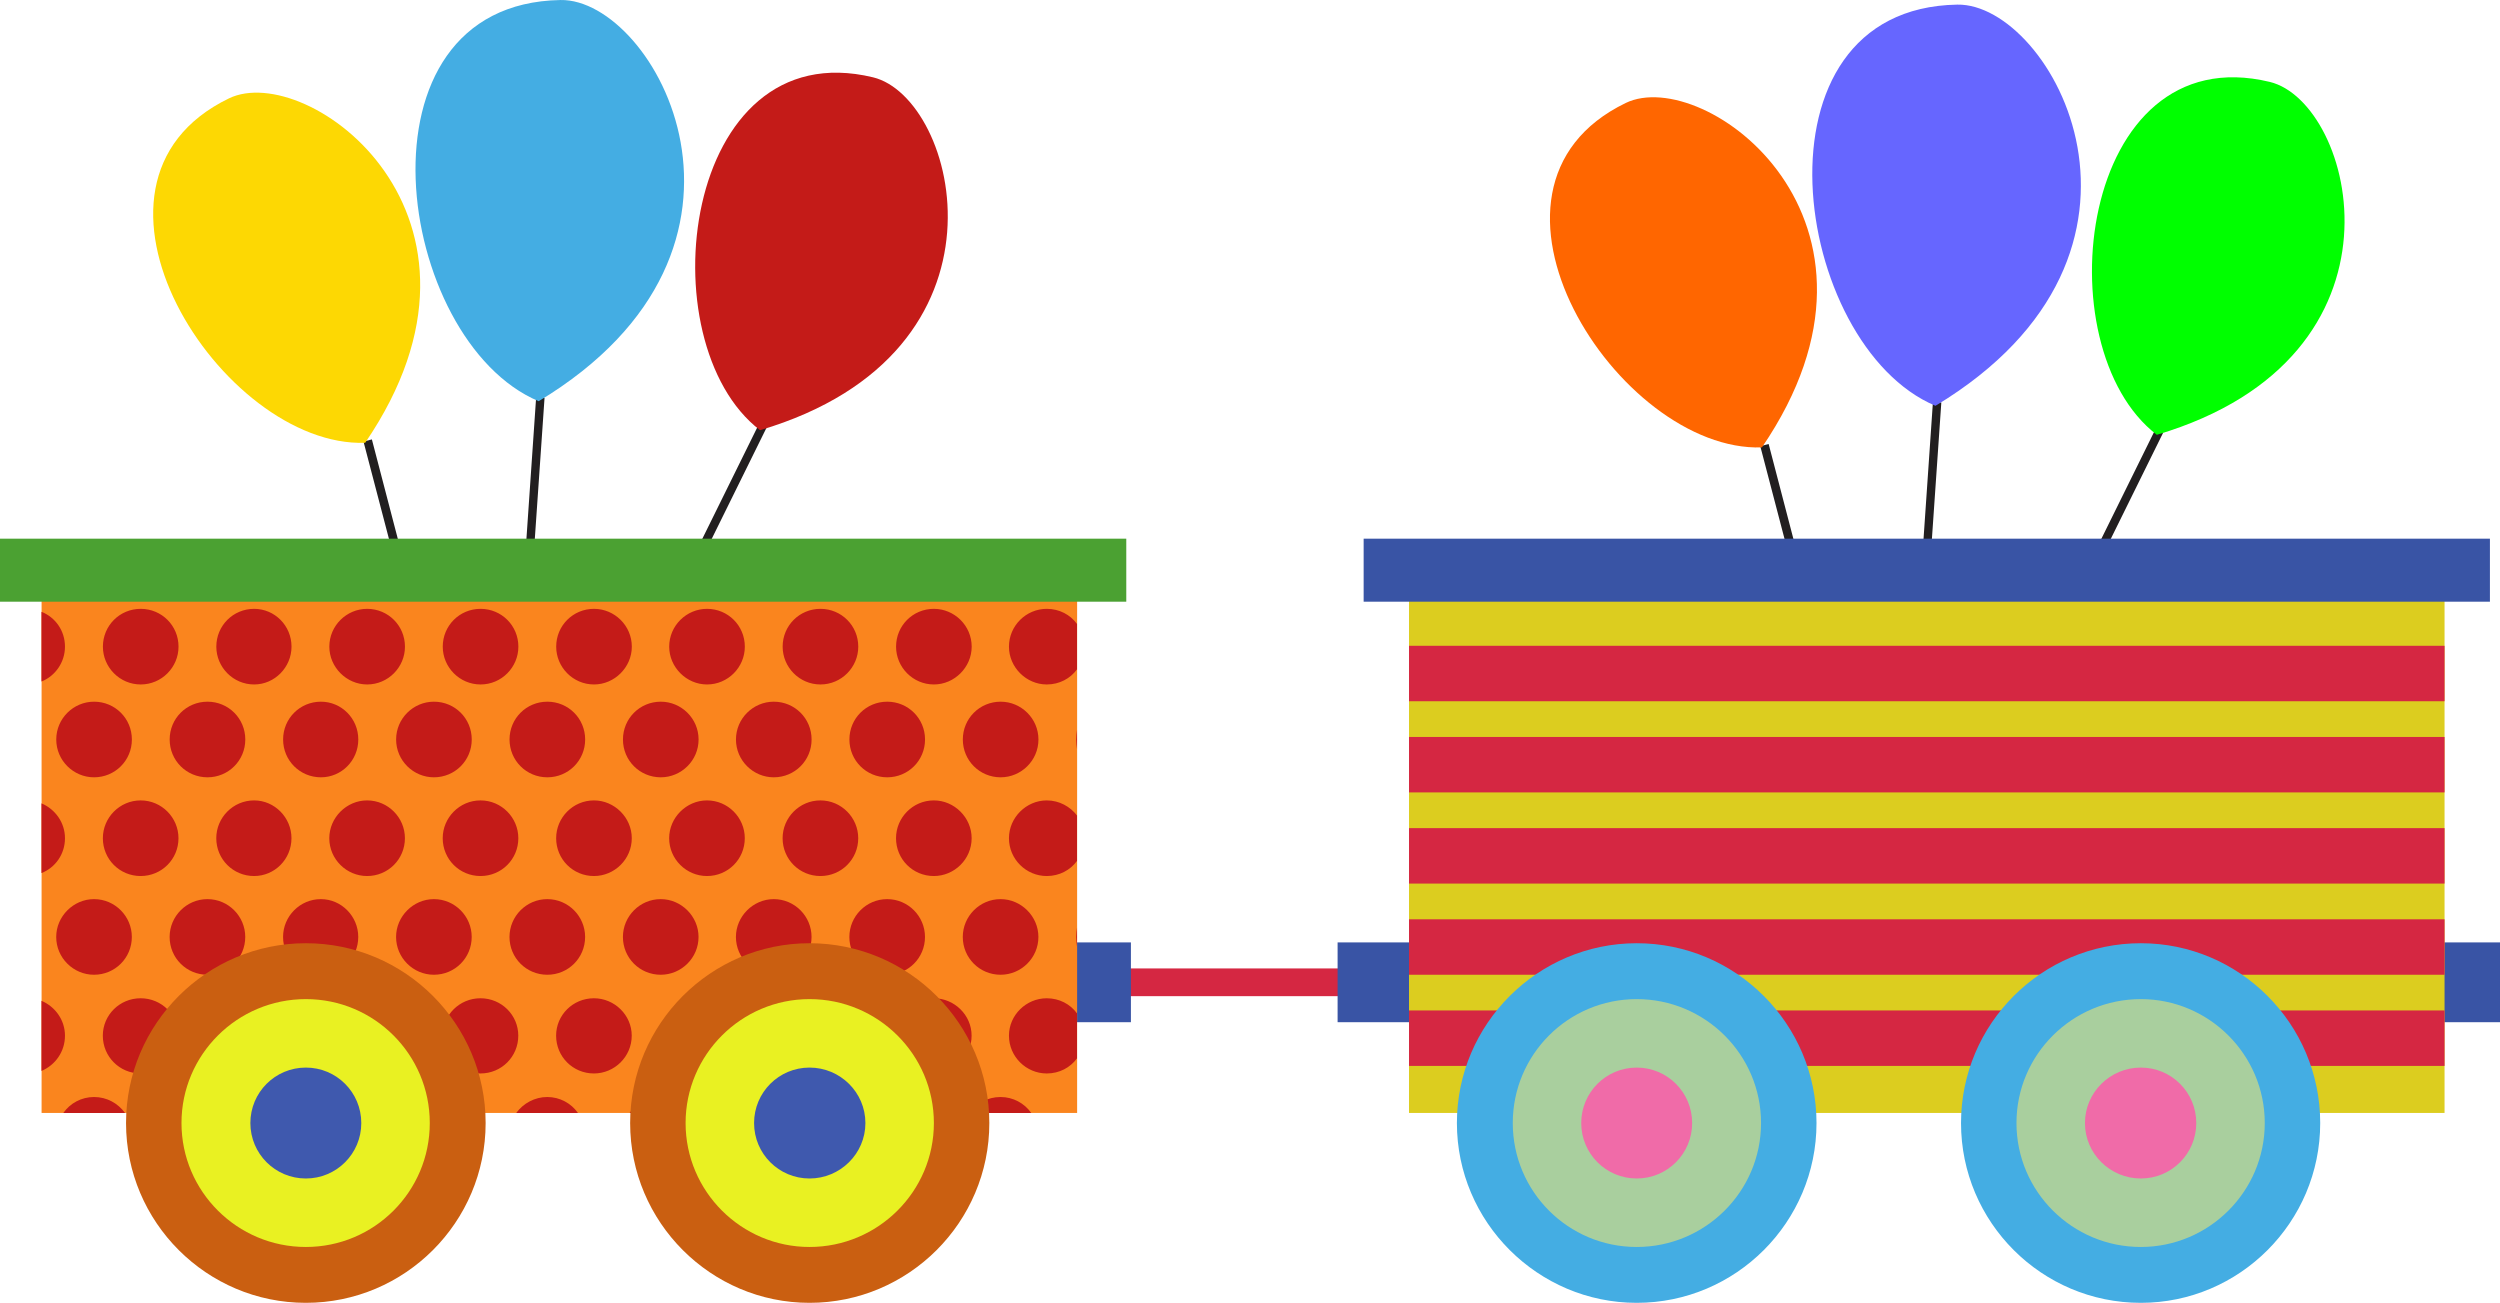
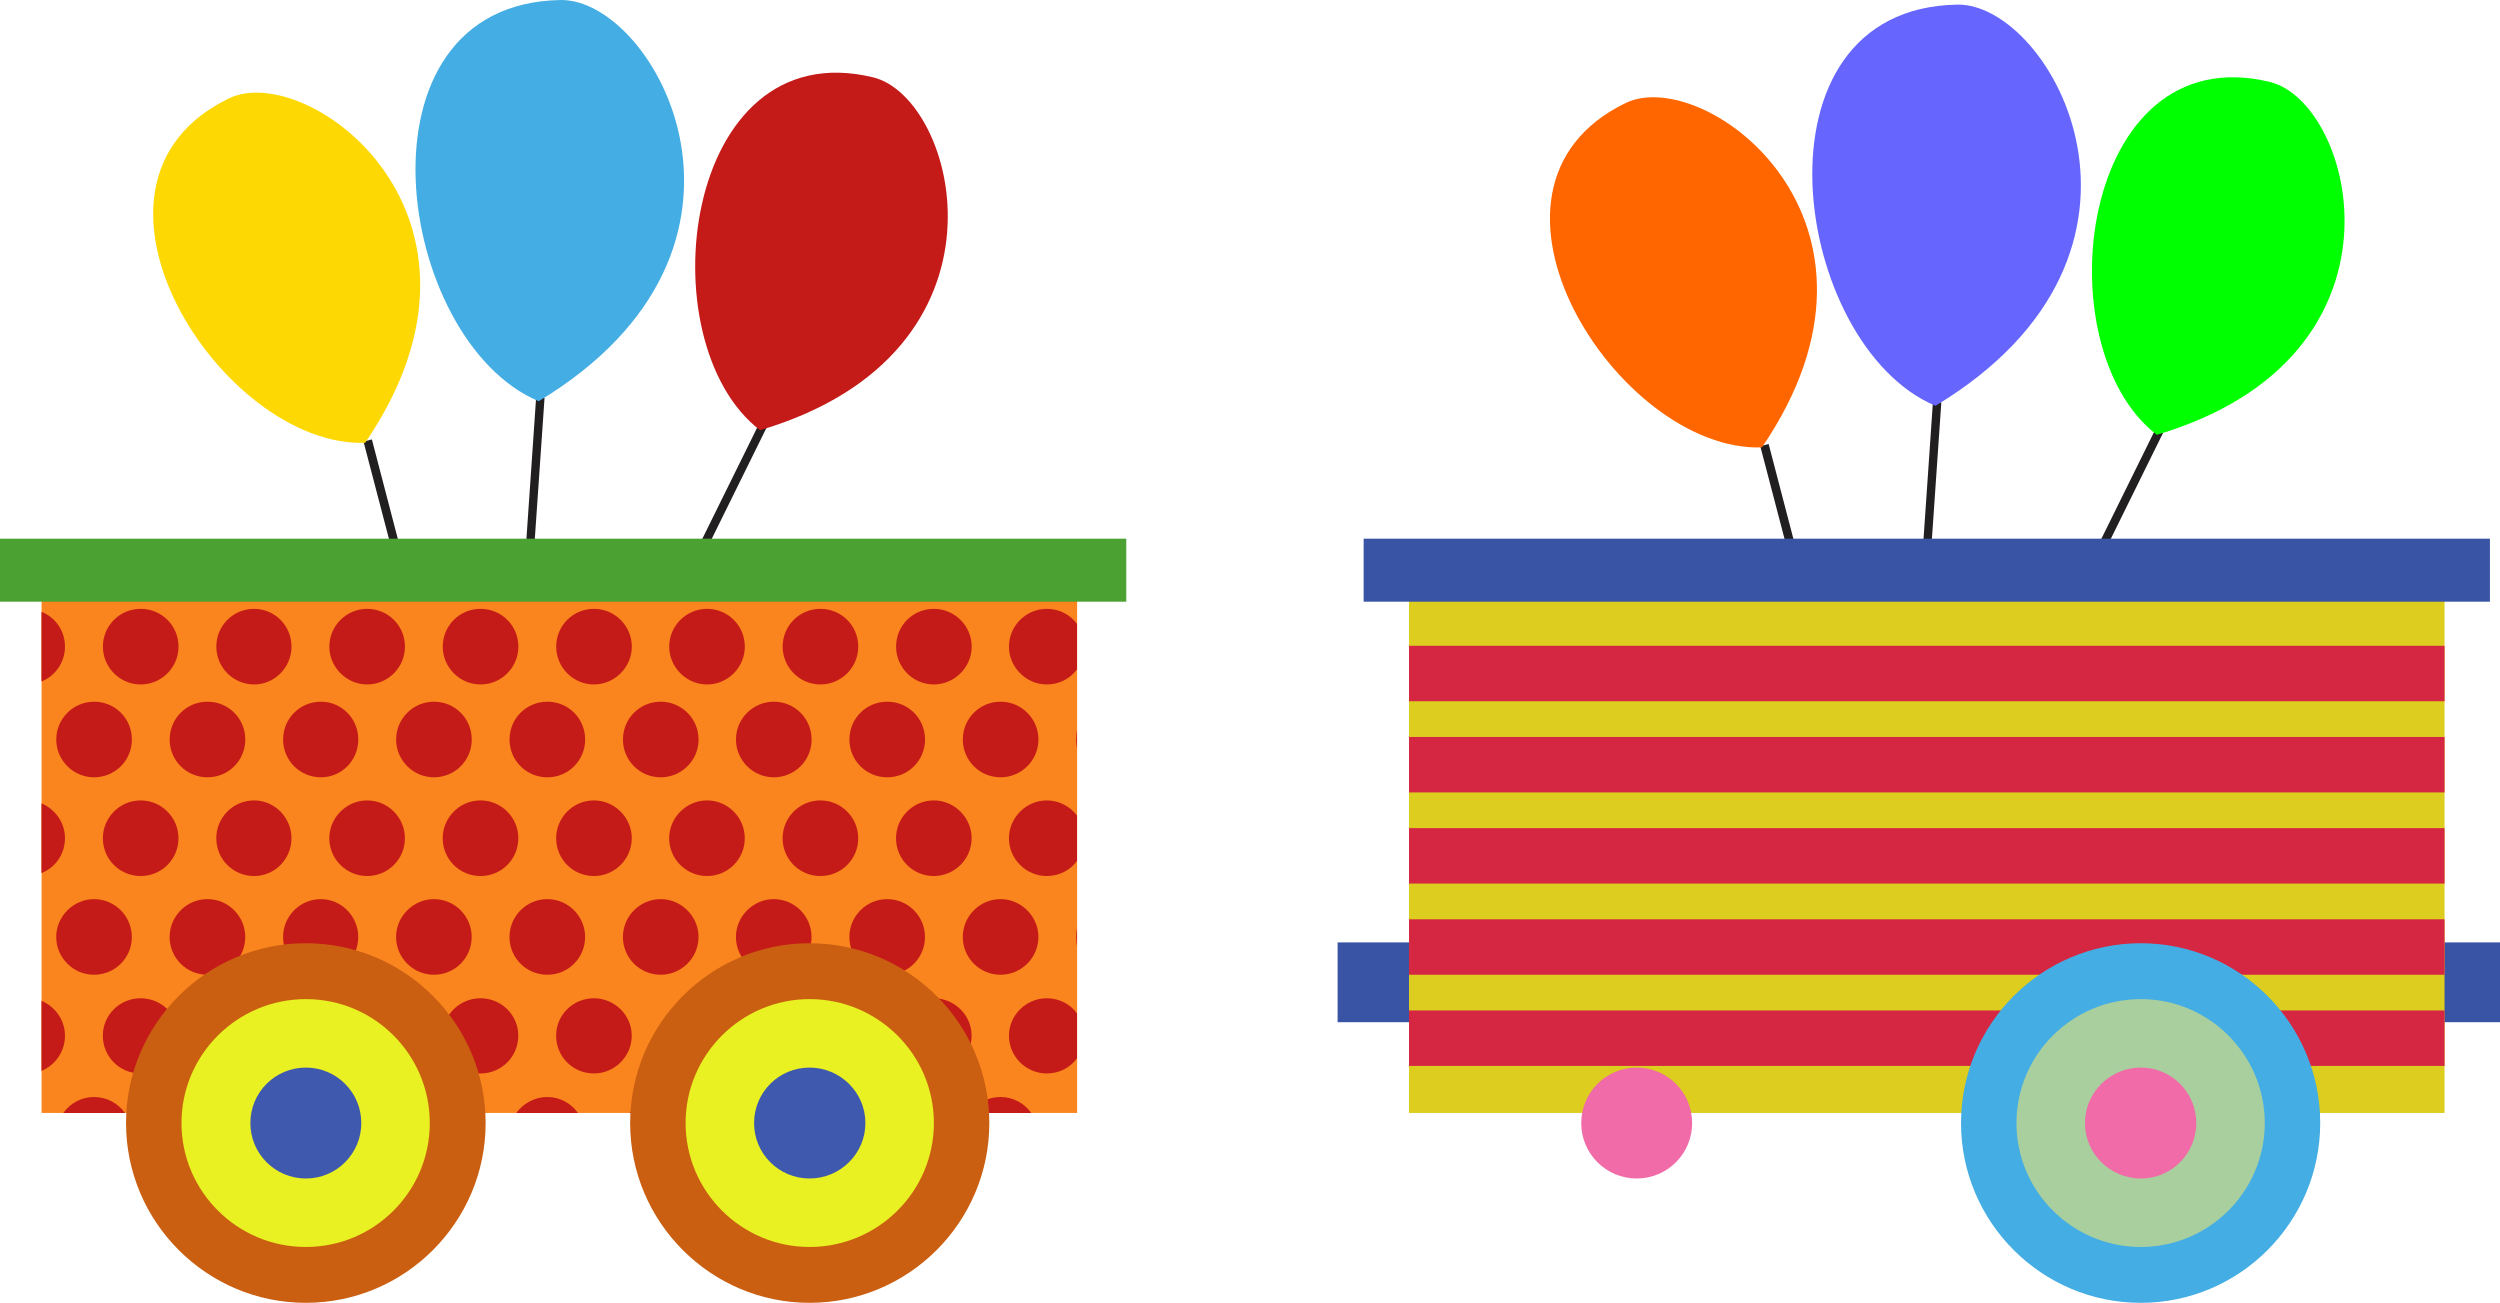
<svg xmlns="http://www.w3.org/2000/svg" xml:space="preserve" width="100%" height="100%" style="shape-rendering:geometricPrecision; text-rendering:geometricPrecision; image-rendering:optimizeQuality; fill-rule:evenodd; clip-rule:evenodd" viewBox="0 0 141388 73682">
  <defs>
    <style type="text/css">  .fil3 {fill:lime} .fil8 {fill:#3954A5} .fil16 {fill:#3F59AE} .fil4 {fill:#44ADE3} .fil13 {fill:#4BA132} .fil1 {fill:#6666FF} .fil10 {fill:#A9CF9E} .fil6 {fill:#C41B18} .fil14 {fill:#CA5F11} .fil7 {fill:#D52742} .fil9 {fill:#DCCD1F} .fil15 {fill:#E9F122} .fil11 {fill:#F06BA8} .fil12 {fill:#FA851E} .fil5 {fill:#FDD803} .fil2 {fill:#FF6600} .fil0 {fill:#221F20;fill-rule:nonzero}  </style>
  </defs>
  <g id="Слой_x0020_1">
    <g id="_2248613858848">
      <g>
        <polygon class="fil0" points="121909,24258 107701,53053 109792,22761 109317,22737 107155,54217 107060,55429 107606,54336 122337,24472 " />
        <polygon class="fil0" points="107606,54170 100027,25113 99552,25231 107155,54289 " />
        <path class="fil1" d="M109460 22951c14421,-8696 6581,-22785 1235,-22690 -12069,214 -9361,19269 -1235,22690l0 0z" />
        <path class="fil2" d="M99647 25303c8743,-12830 -3255,-21621 -7698,-19482 -10026,4847 -404,19767 7698,19482l0 0z" />
        <path class="fil3" d="M121980 24590c14897,-4419 11191,-18793 6391,-19957 -10811,-2613 -12854,15016 -6391,19957l0 0z" />
      </g>
      <g>
        <polygon class="fil0" points="42914,23997 28706,52793 30797,22500 30321,22477 28160,53957 28064,55168 28611,54076 43341,24211 " />
        <polygon class="fil0" points="28611,53910 21032,24852 20557,24971 28160,54028 " />
        <path class="fil4" d="M30464 22691c14421,-8696 6581,-22785 1235,-22690 -12069,214 -9361,19269 -1235,22690l0 0z" />
        <path class="fil5" d="M20652 25043c8743,-12830 -3255,-21621 -7698,-19482 -10026,4847 -404,19767 7698,19482l0 0z" />
        <path class="fil6" d="M42985 24330c14897,-4419 11191,-18793 6391,-19957 -10811,-2613 -12854,15016 -6391,19957l0 0z" />
      </g>
-       <polygon class="fil7" points="76551,56338 61987,56338 61987,54770 76551,54770 " />
      <polygon class="fil8" points="80305,57811 75648,57811 75648,53298 80305,53298 " />
      <polygon class="fil8" points="141388,57811 136732,57811 136732,53298 141388,53298 " />
      <polygon class="fil9" points="138252,62943 79687,62943 79687,32770 138252,32770 " />
      <path class="fil7" d="M79687 57146l0 3137 58565 0 0 -3137 -58565 0zm0 -5155l0 3136 58565 0 0 -3136 -58565 0zm0 -5156l0 3136 58565 0 0 -3136 -58565 0zm0 -5156l0 3136 58565 0 0 -3136 -58565 0zm0 -5156l0 3136 58565 0 0 -3136 -58565 0z" />
      <polygon class="fil8" points="140818,34029 77121,34029 77121,30465 140818,30465 " />
      <path class="fil4" d="M121075 73682c-5608,0 -10169,-4562 -10169,-10169 0,-5607 4562,-10169 10169,-10169 5583,0 10145,4562 10145,10169 0,5607 -4562,10169 -10145,10169l0 0z" />
      <path class="fil10" d="M121075 70523c-3873,0 -7033,-3137 -7033,-7009 0,-3873 3160,-7009 7033,-7009 3848,0 7009,3137 7009,7009 0,3872 -3160,7009 -7009,7009l0 0z" />
      <path class="fil11" d="M121075 66650c-1735,0 -3160,-1402 -3160,-3136 0,-1735 1426,-3137 3160,-3137 1734,0 3136,1402 3136,3137 0,1734 -1402,3136 -3136,3136l0 0z" />
-       <path class="fil4" d="M92564 73682c-5584,0 -10169,-4562 -10169,-10169 0,-5607 4585,-10169 10169,-10169 5607,0 10169,4562 10169,10169 0,5607 -4562,10169 -10169,10169l0 0z" />
-       <path class="fil10" d="M92564 70523c-3873,0 -7009,-3137 -7009,-7009 0,-3873 3137,-7009 7009,-7009 3872,0 7032,3137 7032,7009 0,3872 -3160,7009 -7032,7009l0 0z" />
      <path class="fil11" d="M92564 66650c-1735,0 -3137,-1402 -3137,-3136 0,-1735 1402,-3137 3137,-3137 1734,0 3136,1402 3136,3137 0,1734 -1402,3136 -3136,3136l0 0z" />
-       <polygon class="fil8" points="63959,57811 59302,57811 59302,53298 63959,53298 " />
      <polygon class="fil12" points="60917,62943 2352,62943 2352,32770 60917,32770 " />
      <path class="fil6" d="M52816 34433c-1188,0 -2139,950 -2139,2139 0,1164 951,2138 2139,2138 1164,0 2138,-974 2138,-2138 0,-1188 -974,-2139 -2138,-2139l0 0zm-6415 0c-1188,0 -2138,950 -2138,2139 0,1164 950,2138 2138,2138 1188,0 2139,-974 2139,-2138 0,-1188 -951,-2139 -2139,-2139l0 0zm-6415 0c-1164,0 -2139,950 -2139,2139 0,1164 974,2138 2139,2138 1188,0 2138,-974 2138,-2138 0,-1188 -950,-2139 -2138,-2139l0 0zm-6392 0c-1188,0 -2138,950 -2138,2139 0,1164 950,2138 2138,2138 1164,0 2139,-974 2139,-2138 0,-1188 -974,-2139 -2139,-2139l0 0zm-6415 0c-1188,0 -2139,950 -2139,2139 0,1164 951,2138 2139,2138 1188,0 2138,-974 2138,-2138 0,-1188 -950,-2139 -2138,-2139l0 0zm-6415 0c-1164,0 -2138,950 -2138,2139 0,1164 974,2138 2138,2138 1188,0 2139,-974 2139,-2138 0,-1188 -951,-2139 -2139,-2139l0 0zm-6391 0c-1188,0 -2139,950 -2139,2139 0,1164 951,2138 2139,2138 1164,0 2114,-974 2114,-2138 0,-1188 -950,-2139 -2114,-2139l0 0zm-6415 0c-1188,0 -2138,950 -2138,2139 0,1164 950,2138 2138,2138 1188,0 2139,-974 2139,-2138 0,-1188 -950,-2139 -2139,-2139l0 0zm48634 5251c-1188,0 -2139,950 -2139,2138 0,1188 951,2139 2139,2139 1164,0 2138,-951 2138,-2139 0,-1188 -974,-2138 -2138,-2138l0 0zm-6415 0c-1188,0 -2138,950 -2138,2138 0,1188 950,2139 2138,2139 1189,0 2139,-951 2139,-2139 0,-1188 -950,-2138 -2139,-2138l0 0zm-6415 0c-1164,0 -2139,950 -2139,2138 0,1188 974,2139 2139,2139 1188,0 2138,-951 2138,-2139 0,-1188 -950,-2138 -2138,-2138l0 0zm-6391 0c-1188,0 -2139,950 -2139,2138 0,1188 950,2139 2139,2139 1164,0 2138,-951 2138,-2139 0,-1188 -974,-2138 -2138,-2138l0 0zm-6415 0c-1188,0 -2139,950 -2139,2138 0,1188 951,2139 2139,2139 1188,0 2138,-951 2138,-2139 0,-1188 -950,-2138 -2138,-2138l0 0zm-6415 0c-1164,0 -2138,950 -2138,2138 0,1188 974,2139 2138,2139 1188,0 2139,-951 2139,-2139 0,-1188 -950,-2138 -2139,-2138l0 0zm-6391 0c-1188,0 -2138,950 -2138,2138 0,1188 950,2139 2138,2139 1164,0 2114,-951 2114,-2139 0,-1188 -950,-2138 -2114,-2138l0 0zm-6415 0c-1188,0 -2139,950 -2139,2138 0,1188 950,2139 2139,2139 1188,0 2138,-951 2138,-2139 0,-1188 -950,-2138 -2138,-2138l0 0zm-6415 0c-1164,0 -2138,950 -2138,2138 0,1188 974,2139 2138,2139 1188,0 2139,-951 2139,-2139 0,-1188 -951,-2138 -2139,-2138l0 0zm47494 5583c-1188,0 -2139,974 -2139,2138 0,1188 951,2139 2139,2139 1164,0 2138,-951 2138,-2139 0,-1164 -974,-2138 -2138,-2138l0 0zm-6415 0c-1188,0 -2138,974 -2138,2138 0,1188 950,2139 2138,2139 1188,0 2139,-951 2139,-2139 0,-1164 -951,-2138 -2139,-2138l0 0zm-6415 0c-1164,0 -2139,974 -2139,2138 0,1188 974,2139 2139,2139 1188,0 2138,-951 2138,-2139 0,-1164 -950,-2138 -2138,-2138l0 0zm-6392 0c-1188,0 -2138,974 -2138,2138 0,1188 950,2139 2138,2139 1164,0 2139,-951 2139,-2139 0,-1164 -974,-2138 -2139,-2138l0 0zm-6415 0c-1188,0 -2139,974 -2139,2138 0,1188 951,2139 2139,2139 1188,0 2138,-951 2138,-2139 0,-1164 -950,-2138 -2138,-2138l0 0zm-6415 0c-1164,0 -2138,974 -2138,2138 0,1188 974,2139 2138,2139 1188,0 2139,-951 2139,-2139 0,-1164 -951,-2138 -2139,-2138l0 0zm-6391 0c-1188,0 -2139,974 -2139,2138 0,1188 951,2139 2139,2139 1164,0 2114,-951 2114,-2139 0,-1164 -950,-2138 -2114,-2138l0 0zm-6415 0c-1188,0 -2138,974 -2138,2138 0,1188 950,2139 2138,2139 1188,0 2139,-951 2139,-2139 0,-1164 -950,-2138 -2139,-2138l0 0zm48634 5583c-1188,0 -2139,974 -2139,2138 0,1188 951,2139 2139,2139 1164,0 2138,-951 2138,-2139 0,-1164 -974,-2138 -2138,-2138l0 0zm-6415 0c-1188,0 -2138,974 -2138,2138 0,1188 950,2139 2138,2139 1189,0 2139,-951 2139,-2139 0,-1164 -950,-2138 -2139,-2138l0 0zm-6415 0c-1164,0 -2139,974 -2139,2138 0,1188 974,2139 2139,2139 1188,0 2138,-951 2138,-2139 0,-1164 -950,-2138 -2138,-2138l0 0zm-6391 0c-1188,0 -2139,974 -2139,2138 0,1188 950,2139 2139,2139 1164,0 2138,-951 2138,-2139 0,-1164 -974,-2138 -2138,-2138l0 0zm-6415 0c-1188,0 -2139,974 -2139,2138 0,1188 951,2139 2139,2139 1188,0 2138,-951 2138,-2139 0,-1164 -950,-2138 -2138,-2138l0 0zm-6415 0c-1164,0 -2138,974 -2138,2138 0,1188 974,2139 2138,2139 1188,0 2139,-951 2139,-2139 0,-1164 -950,-2138 -2139,-2138l0 0zm-6391 0c-1188,0 -2138,974 -2138,2138 0,1188 950,2139 2138,2139 1164,0 2114,-951 2114,-2139 0,-1164 -950,-2138 -2114,-2138l0 0zm-6415 0c-1188,0 -2139,974 -2139,2138 0,1188 950,2139 2139,2139 1188,0 2138,-951 2138,-2139 0,-1164 -950,-2138 -2138,-2138l0 0zm-6415 0c-1164,0 -2138,974 -2138,2138 0,1188 974,2139 2138,2139 1188,0 2139,-951 2139,-2139 0,-1164 -951,-2138 -2139,-2138l0 0zm47494 5607c-1188,0 -2139,950 -2139,2114 0,1189 951,2139 2139,2139 1164,0 2138,-950 2138,-2139 0,-1164 -974,-2114 -2138,-2114l0 0zm-6415 0c-1188,0 -2138,950 -2138,2114 0,1189 950,2139 2138,2139 1188,0 2139,-950 2139,-2139 0,-1164 -951,-2114 -2139,-2114l0 0zm-6415 0c-1164,0 -2139,950 -2139,2114 0,1189 974,2139 2139,2139 1188,0 2138,-950 2138,-2139 0,-1164 -950,-2114 -2138,-2114l0 0zm-6392 0c-1188,0 -2138,950 -2138,2114 0,1189 950,2139 2138,2139 1164,0 2139,-950 2139,-2139 0,-1164 -974,-2114 -2139,-2114l0 0zm-6415 0c-1188,0 -2139,950 -2139,2114 0,1189 951,2139 2139,2139 1188,0 2138,-950 2138,-2139 0,-1164 -950,-2114 -2138,-2114l0 0zm-6415 0c-1164,0 -2138,950 -2138,2114 0,1189 974,2139 2138,2139 1188,0 2139,-950 2139,-2139 0,-1164 -951,-2114 -2139,-2114l0 0zm-6391 0c-1188,0 -2139,950 -2139,2114 0,1189 951,2139 2139,2139 1164,0 2114,-950 2114,-2139 0,-1164 -950,-2114 -2114,-2114l0 0zm-6415 0c-1188,0 -2138,950 -2138,2114 0,1189 950,2139 2138,2139 1188,0 2139,-950 2139,-2139 0,-1164 -950,-2114 -2139,-2114l0 0zm52958 -18603l0 -2565c-380,-523 -998,-856 -1711,-856 -1164,0 -2138,950 -2138,2139 0,1164 974,2138 2138,2138 713,0 1330,-333 1711,-856l0 0zm0 4514l0 -1093c-24,190 -47,357 -47,546 0,191 24,380 47,546l0 0zm0 6320l0 -2566c-380,-499 -998,-855 -1711,-855 -1164,0 -2138,974 -2138,2138 0,1188 974,2139 2138,2139 713,0 1330,-333 1711,-856l0 0zm0 4847l0 -1069c-24,167 -47,333 -47,523 0,190 24,380 47,546l0 0zm0 6320l0 -2542c-380,-523 -998,-856 -1711,-856 -1164,0 -2138,950 -2138,2114 0,1189 974,2139 2138,2139 713,0 1330,-333 1711,-856l0 0zm-6082 3089l3493 0c-380,-546 -1022,-903 -1734,-903 -737,0 -1355,357 -1758,903l0 0zm-6391 0l3493 0c-404,-546 -1046,-903 -1759,-903 -713,0 -1354,357 -1734,903l0 0zm-6415 0l3492 0c-380,-546 -1021,-903 -1758,-903 -713,0 -1355,357 -1735,903l0 0zm-6415 0l3493 0c-380,-546 -1022,-903 -1734,-903 -737,0 -1378,357 -1758,903l0 0zm-6415 0l3493 0c-380,-546 -1022,-903 -1734,-903 -713,0 -1354,357 -1758,903l0 0zm-6391 0l3492 0c-404,-546 -1022,-903 -1758,-903 -713,0 -1354,357 -1734,903l0 0zm-6415 0l3492 0c-380,-546 -1021,-903 -1734,-903 -737,0 -1378,357 -1758,903l0 0zm-6415 0l3493 0c-380,-546 -1022,-903 -1734,-903 -713,0 -1355,357 -1758,903l0 0zm-6391 0l3492 0c-404,-546 -1022,-903 -1758,-903 -713,0 -1354,357 -1734,903l0 0zm-1236 -6344l0 3968c784,-333 1330,-1093 1330,-1996 0,-879 -546,-1639 -1330,-1972l0 0zm0 -11167l0 3944c784,-309 1330,-1069 1330,-1972 0,-879 -546,-1640 -1330,-1972l0 0zm0 -10834l0 3944c784,-309 1330,-1093 1330,-1972 0,-903 -546,-1663 -1330,-1972l0 0zm4158 -1829l-2352 0c333,214 737,357 1164,357 452,0 855,-143 1188,-357l0 0zm6391 0l-2353 0c357,214 760,357 1188,357 428,0 831,-143 1164,-357l0 0zm6415 0l-2352 0c333,214 737,357 1188,357 428,0 832,-143 1164,-357l0 0zm6415 0l-2353 0c333,214 737,357 1164,357 452,0 855,-143 1188,-357l0 0zm6415 0l-2376 0c357,214 760,357 1188,357 428,0 831,-143 1188,-357l0 0zm6391 0l-2352 0c333,214 737,357 1188,357 428,0 831,-143 1164,-357l0 0zm6415 0l-2352 0c332,214 737,357 1164,357 451,0 855,-143 1188,-357l0 0zm6415 0l-2376 0c357,214 760,357 1188,357 428,0 832,-143 1189,-357l0 0zm6391 0l-2352 0c332,214 736,357 1188,357 428,0 831,-143 1164,-357l0 0z" />
      <polygon class="fil13" points="63697,34029 0,34029 0,30465 63697,30465 " />
      <path class="fil14" d="M45783 73682c-5583,0 -10145,-4562 -10145,-10169 0,-5607 4562,-10169 10145,-10169 5608,0 10169,4562 10169,10169 0,5607 -4562,10169 -10169,10169l0 0z" />
      <path class="fil15" d="M45783 70523c-3849,0 -7009,-3137 -7009,-7009 0,-3873 3160,-7009 7009,-7009 3873,0 7033,3137 7033,7009 0,3872 -3160,7009 -7033,7009l0 0z" />
      <path class="fil16" d="M45783 66650c-1734,0 -3136,-1402 -3136,-3136 0,-1735 1402,-3137 3136,-3137 1735,0 3160,1402 3160,3137 0,1734 -1426,3136 -3160,3136l0 0z" />
      <path class="fil14" d="M17297 73682c-5608,0 -10169,-4562 -10169,-10169 0,-5607 4562,-10169 10169,-10169 5607,0 10168,4562 10168,10169 0,5607 -4561,10169 -10168,10169l0 0z" />
      <path class="fil15" d="M17297 70523c-3873,0 -7033,-3137 -7033,-7009 0,-3873 3160,-7009 7033,-7009 3872,0 7009,3137 7009,7009 0,3872 -3137,7009 -7009,7009l0 0z" />
      <path class="fil16" d="M17297 66650c-1735,0 -3137,-1402 -3137,-3136 0,-1735 1402,-3137 3137,-3137 1734,0 3136,1402 3136,3137 0,1734 -1402,3136 -3136,3136l0 0z" />
    </g>
  </g>
</svg>